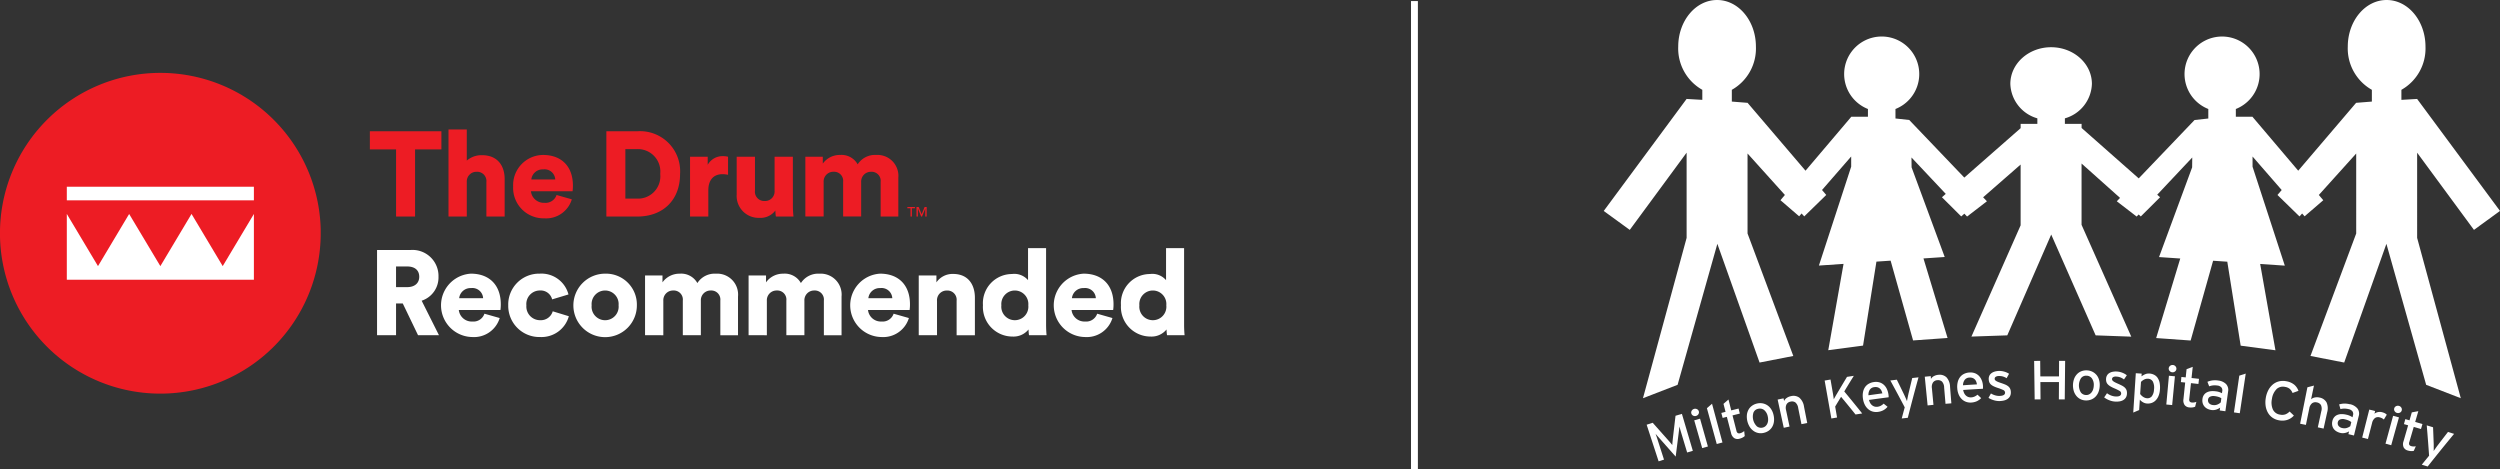
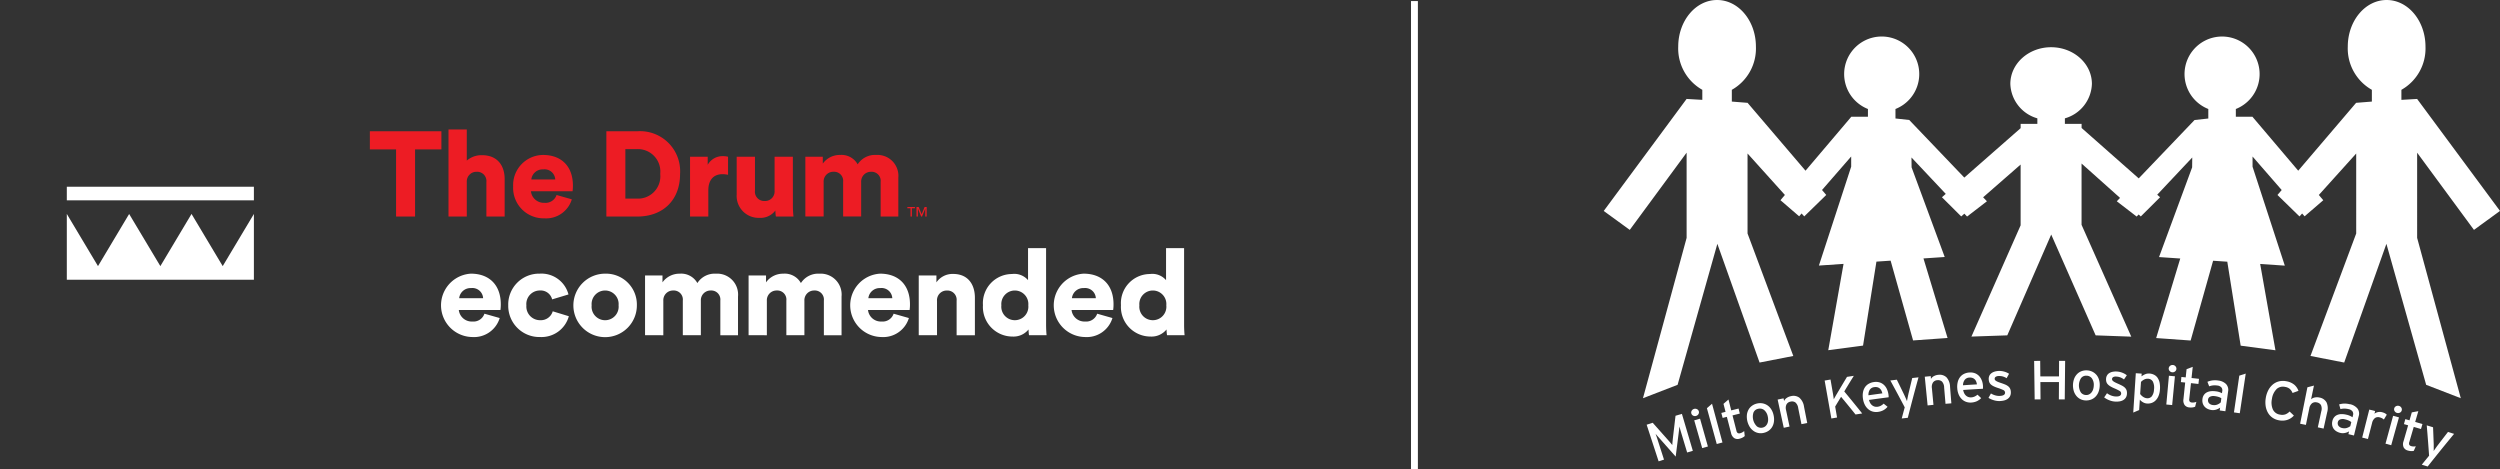
<svg xmlns="http://www.w3.org/2000/svg" width="363.216" height="68.156" viewBox="0 0 363.216 68.156">
  <rect x="0" y="0" width="363.216" height="68.156" fill="#333333" stroke="none" />
  <defs>
    <clipPath id="clip-path">
      <rect id="Rectangle_1" data-name="Rectangle 1" width="172.103" height="46.595" fill="none" />
    </clipPath>
    <clipPath id="clip-path-2">
-       <rect id="Rectangle_2" data-name="Rectangle 2" width="46.594" height="46.594" fill="none" />
-     </clipPath>
+       </clipPath>
    <clipPath id="clip-path-4">
      <rect id="Rectangle_5" data-name="Rectangle 5" width="130.216" height="67.775" fill="none" />
    </clipPath>
  </defs>
  <g id="Group_10" data-name="Group 10" transform="translate(-1125 -611.344)">
    <g id="Group_7" data-name="Group 7" transform="translate(1125 621.934)">
      <g id="Group_2" data-name="Group 2">
        <g id="Group_1" data-name="Group 1" clip-path="url(#clip-path)">
-           <path id="Path_1" data-name="Path 1" d="M164.25,83.158h-.978V87.77h-2.76V75.384h4.909a3.781,3.781,0,0,1,4.018,3.878,3.553,3.553,0,0,1-2.446,3.494l2.516,5.014h-3.04Zm.646-2.376c1.136,0,1.747-.629,1.747-1.5,0-.926-.611-1.5-1.747-1.5h-1.625v3Z" transform="translate(-105.732 -49.657)" fill="#fff" />
          <path id="Path_2" data-name="Path 2" d="M196.272,91.915a3.9,3.9,0,0,1-4,2.76,4.608,4.608,0,0,1-.192-9.207c2.691,0,4.35,1.66,4.35,4.455a5.493,5.493,0,0,1-.053.821h-6.045a1.88,1.88,0,0,0,1.974,1.677,1.677,1.677,0,0,0,1.747-1.135Zm-2.411-2.883a1.557,1.557,0,0,0-1.747-1.468,1.654,1.654,0,0,0-1.73,1.468Z" transform="translate(-123.672 -56.299)" fill="#fff" />
          <path id="Path_3" data-name="Path 3" d="M219,90.08a1.987,1.987,0,0,0,2.027,2.149,1.791,1.791,0,0,0,1.8-1.293l2.341.716a4.111,4.111,0,0,1-4.14,3.022,4.529,4.529,0,0,1-4.665-4.595,4.482,4.482,0,0,1,4.577-4.612,4.06,4.06,0,0,1,4.176,3.022l-2.376.716a1.708,1.708,0,0,0-1.747-1.293A1.967,1.967,0,0,0,219,90.08" transform="translate(-142.523 -56.299)" fill="#fff" />
          <path id="Path_4" data-name="Path 4" d="M253.317,90.063a4.612,4.612,0,1,1-4.612-4.595,4.49,4.49,0,0,1,4.612,4.595m-2.656,0a1.965,1.965,0,1,0-3.913,0,1.967,1.967,0,1,0,3.913,0" transform="translate(-160.789 -56.299)" fill="#fff" />
          <path id="Path_5" data-name="Path 5" d="M274.605,94.413V85.73h2.533v1a3.02,3.02,0,0,1,2.5-1.258,2.687,2.687,0,0,1,2.568,1.363,2.977,2.977,0,0,1,2.69-1.363,3.039,3.039,0,0,1,3.215,3.319v5.626h-2.568V89.381a1.317,1.317,0,0,0-1.38-1.467,1.411,1.411,0,0,0-1.45,1.485v5.014h-2.621V89.381a1.321,1.321,0,0,0-1.4-1.467,1.411,1.411,0,0,0-1.432,1.5v5Z" transform="translate(-180.888 -56.299)" fill="#fff" />
          <path id="Path_6" data-name="Path 6" d="M318.682,94.413V85.73h2.533v1a3.021,3.021,0,0,1,2.5-1.258,2.686,2.686,0,0,1,2.568,1.363,2.977,2.977,0,0,1,2.69-1.363,3.039,3.039,0,0,1,3.215,3.319v5.626h-2.568V89.381a1.317,1.317,0,0,0-1.38-1.467,1.411,1.411,0,0,0-1.45,1.485v5.014h-2.621V89.381a1.321,1.321,0,0,0-1.4-1.467,1.412,1.412,0,0,0-1.433,1.5v5Z" transform="translate(-209.922 -56.299)" fill="#fff" />
          <path id="Path_7" data-name="Path 7" d="M370.466,91.915a3.9,3.9,0,0,1-4,2.76,4.608,4.608,0,0,1-.192-9.207c2.691,0,4.35,1.66,4.35,4.455a5.5,5.5,0,0,1-.053.821h-6.045a1.88,1.88,0,0,0,1.974,1.677,1.677,1.677,0,0,0,1.747-1.135Zm-2.411-2.883a1.557,1.557,0,0,0-1.747-1.468,1.654,1.654,0,0,0-1.73,1.468Z" transform="translate(-238.417 -56.299)" fill="#fff" />
          <path id="Path_8" data-name="Path 8" d="M457.121,91.915a3.9,3.9,0,0,1-4,2.76,4.608,4.608,0,0,1-.193-9.207c2.691,0,4.351,1.66,4.351,4.455a5.474,5.474,0,0,1-.053.821h-6.044a1.879,1.879,0,0,0,1.974,1.677,1.678,1.678,0,0,0,1.747-1.135Zm-2.411-2.883a1.558,1.558,0,0,0-1.747-1.468,1.653,1.653,0,0,0-1.729,1.468Z" transform="translate(-295.499 -56.299)" fill="#fff" />
          <path id="Path_9" data-name="Path 9" d="M393.775,94.481H391.12V85.8h2.568v1a2.846,2.846,0,0,1,2.428-1.223c2.184,0,3.162,1.555,3.162,3.459v5.451h-2.656v-5a1.345,1.345,0,0,0-1.415-1.5,1.409,1.409,0,0,0-1.433,1.52Z" transform="translate(-257.639 -56.367)" fill="#fff" />
          <path id="Path_10" data-name="Path 10" d="M427.629,85.71c0,.786.052,1.363.07,1.555h-2.551a5.979,5.979,0,0,1-.07-.839,2.8,2.8,0,0,1-2.323,1.031,4.3,4.3,0,0,1-4.3-4.56,4.239,4.239,0,0,1,4.21-4.525,2.63,2.63,0,0,1,2.341.891V74.616h2.621Zm-4.542-.629a1.96,1.96,0,0,0,1.957-2.166,1.965,1.965,0,1,0-3.913,0,1.96,1.96,0,0,0,1.957,2.166" transform="translate(-275.646 -49.151)" fill="#fff" />
          <path id="Path_11" data-name="Path 11" d="M486.381,85.71c0,.786.052,1.363.07,1.555H483.9a5.978,5.978,0,0,1-.07-.839,2.8,2.8,0,0,1-2.323,1.031,4.3,4.3,0,0,1-4.3-4.56,4.239,4.239,0,0,1,4.21-4.525,2.629,2.629,0,0,1,2.341.891V74.616h2.621Zm-4.542-.629a1.96,1.96,0,0,0,1.957-2.166,1.965,1.965,0,1,0-3.913,0,1.96,1.96,0,0,0,1.957,2.166" transform="translate(-314.347 -49.151)" fill="#fff" />
          <path id="Path_12" data-name="Path 12" d="M157.451,24.346h10.395v2.638H164.02v9.749h-2.76V26.984h-3.808Zm16.3,3.477a3.26,3.26,0,0,0-2.219.786V24.084h-2.656V36.733h2.656v-5.1a1.4,1.4,0,0,1,1.433-1.4,1.345,1.345,0,0,1,1.415,1.5v5h2.656V31.282c0-1.9-1.013-3.459-3.284-3.459m13.2,4.42a5.566,5.566,0,0,1-.052.821h-6.045a1.879,1.879,0,0,0,1.974,1.677,1.677,1.677,0,0,0,1.747-1.135l2.219.629a3.9,3.9,0,0,1-4,2.76,4.422,4.422,0,0,1-4.525-4.63,4.38,4.38,0,0,1,4.333-4.577c2.69,0,4.35,1.66,4.35,4.455m-2.568-.891a1.557,1.557,0,0,0-1.747-1.468,1.654,1.654,0,0,0-1.73,1.468Zm18.135-.8c0,3.826-2.5,6.185-6.237,6.185h-4.472V24.346h4.49a5.819,5.819,0,0,1,6.219,6.2m-2.882,0a3.257,3.257,0,0,0-3.459-3.6h-1.607v7.18h1.607a3.243,3.243,0,0,0,3.459-3.581m6.9-1.328V28.05h-2.568v8.683h2.656V32.941c0-1.729.961-2.358,2.027-2.358a3.6,3.6,0,0,1,.839.087V28.05a2.618,2.618,0,0,0-.7-.087,2.452,2.452,0,0,0-2.254,1.258m12.37-1.171h-2.656v4.944a1.385,1.385,0,0,1-1.45,1.485,1.349,1.349,0,0,1-1.4-1.5V28.05h-2.656v5.486a3.185,3.185,0,0,0,3.3,3.389,2.7,2.7,0,0,0,2.323-1.066,6.292,6.292,0,0,0,.07.874H219a13.552,13.552,0,0,1-.087-1.555Zm12.107-.262a2.976,2.976,0,0,0-2.69,1.363,2.687,2.687,0,0,0-2.568-1.363,3.021,3.021,0,0,0-2.5,1.258v-1h-2.533v8.683h2.656v-5a1.411,1.411,0,0,1,1.432-1.5,1.321,1.321,0,0,1,1.4,1.468v5.031h2.62V31.718a1.411,1.411,0,0,1,1.45-1.485,1.316,1.316,0,0,1,1.38,1.468v5.031h2.568V31.107a3.039,3.039,0,0,0-3.215-3.319" transform="translate(-103.716 -15.865)" fill="#ed1c24" />
          <path id="Path_13" data-name="Path 13" d="M386.271,57.1v.181h.455v1.2h.2v-1.2h.445V57.1Zm2.507,0-.432,1.059-.432-1.059H387.6v1.38h.2V57.322h.007l.466,1.159h.131l.465-1.159h.007v1.159h.2V57.1Z" transform="translate(-254.444 -37.614)" fill="#ed1c24" />
        </g>
      </g>
      <g id="Group_4" data-name="Group 4" transform="translate(0 0)">
        <g id="Group_3" data-name="Group 3" clip-path="url(#clip-path-2)">
          <path id="Path_14" data-name="Path 14" d="M46.594,23.3A23.3,23.3,0,1,1,23.3,0a23.3,23.3,0,0,1,23.3,23.3" transform="translate(0.001 -0.001)" fill="#ed1c24" />
        </g>
      </g>
      <g id="Group_6" data-name="Group 6">
        <g id="Group_5" data-name="Group 5" clip-path="url(#clip-path)">
          <path id="Path_15" data-name="Path 15" d="M55.624,50.445H28.444V48.468h27.18ZM51.094,60l-4.53-7.581L42.034,60,37.5,52.423,32.974,60l-4.53-7.581v9.558h27.18V52.423Z" transform="translate(-18.737 -31.927)" fill="#fff" />
        </g>
      </g>
    </g>
    <g id="Group_9" data-name="Group 9" transform="translate(1358 611.344)">
      <g id="Group_8" data-name="Group 8" clip-path="url(#clip-path-4)">
        <path id="Path_16" data-name="Path 16" d="M126.433,33.4l3.783-2.754L118.175,14.375l-2.284.132V13.049a6.9,6.9,0,0,0,3.5-6.27c0-3.744-2.527-6.779-5.646-6.779S108.1,3.035,108.1,6.779a6.9,6.9,0,0,0,3.5,6.27v1.708l-2.289.183L100.9,24.8l-6.651-7.838H91.837V15.835a5.454,5.454,0,1,0-4,0v1.383l-2,.218-8.11,8.48-8.3-7.324V18H67v-.806a5.391,5.391,0,0,0,3.926-5.008c0-2.94-2.653-5.325-5.926-5.325s-5.925,2.384-5.925,5.325A5.392,5.392,0,0,0,63,17.193V18H60.571v.621L52.386,25.8l-8-8.368-2-.218V15.835a5.455,5.455,0,1,0-4,0v1.126H35.97L29.318,24.8,20.9,14.94l-2.289-.183V13.049a6.894,6.894,0,0,0,3.5-6.27C22.113,3.035,19.586,0,16.468,0s-5.645,3.035-5.645,6.779a6.9,6.9,0,0,0,3.5,6.27v1.458l-2.284-.132L0,30.649,3.782,33.4l8.26-11.219V34.562L5.7,57.855l5.032-1.946,5.776-20.486,6.133,17.25,4.9-.956L20.894,33.924V22.3l5.428,6.025-.647.762,2.717,2.338.356-.409.382.425,3.2-3.117-.615-.72,4.237-4.869v1.479l-4.69,14.368,3.58-.243-2.22,12.54,5.054-.669,1.944-12.2,2.062-.139,3.263,11.59,5.01-.357-3.5-11.557,3.085-.209L44.728,24.314l-.016-1.435,4.98,5.29-.555.487,2.8,2.788.458-.4.394.419,2.884-2.22-.553-.579,5.449-4.757v8.83L53.421,48.9l5.211-.178,6.382-14.647,6.454,14.647,5.177.189-7.223-16.25V23.758l5.591,4.993-.471.492,2.884,2.22.285-.3.317.283,2.8-2.788-.416-.367,5.092-5.41-.017,1.435L80.678,37.349l3.084.209-3.5,11.557,5.009.357,3.263-11.59,2.062.139,1.943,12.2,5.053.669-2.22-12.54,3.58.243L94.265,24.218V22.739L98.5,27.608l-.615.72,3.2,3.117.383-.425.356.409,2.717-2.338-.647-.762,5.43-6.025V33.924l-6.644,17.793,4.9.956,6.132-17.25,5.776,20.486,5.031,1.946-6.342-23.293V22.184Z" fill="#fff" />
        <path id="Path_17" data-name="Path 17" d="M16.89,122.681q-.2,1.615-.379,3.23-.032.27-.057.557c-.016.193-.028.351-.036.476-.072-.1-.173-.225-.3-.375s-.252-.291-.37-.421q-1.076-1.228-2.173-2.445l-.88.282,1.739,5.322.782-.251q-.452-1.408-.906-2.816l-.083-.259q-.045-.138-.091-.269l-.085-.238c-.026-.07-.045-.124-.058-.166l.269.313c.123.141.244.279.362.409q1.156,1.287,2.289,2.587.2-1.712.435-3.425.036-.261.066-.541t.045-.409c.013.041.028.1.047.169s.04.154.064.244.05.18.078.273.054.179.078.259q.427,1.418.852,2.834l.827-.244q-.794-2.683-1.587-5.368-.463.135-.926.274" transform="translate(-6.459 -62.28)" fill="#fff" />
        <path id="Path_18" data-name="Path 18" d="M26.765,124.075l1.159,4.035.829-.233q-.57-2.02-1.141-4.041l-.847.239" transform="translate(-13.618 -63.007)" fill="#fff" />
        <path id="Path_19" data-name="Path 19" d="M26.584,121.93a.559.559,0,0,0,.337-.256.5.5,0,0,0,.059-.4.5.5,0,0,0-.263-.321.593.593,0,0,0-.772.218.509.509,0,0,0,.207.723.577.577,0,0,0,.432.04" transform="translate(-13.161 -61.505)" fill="#fff" />
        <path id="Path_20" data-name="Path 20" d="M30.52,120.074q.715,2.6,1.428,5.2l.831-.224-1.516-5.628q-.373.323-.743.647" transform="translate(-15.528 -60.764)" fill="#fff" />
        <path id="Path_21" data-name="Path 21" d="M37.847,122.927a1.2,1.2,0,0,1-.317.133.472.472,0,0,1-.36-.017.573.573,0,0,1-.2-.361l-.564-2.208q.531-.134,1.062-.265l-.182-.729q-.533.132-1.066.266-.2-.79-.4-1.581c-.243.211-.485.42-.726.632q.151.58.3,1.16l-.614.159.192.726.611-.159.611,2.345a1.178,1.178,0,0,0,.464.747.948.948,0,0,0,.761.088,1.968,1.968,0,0,0,.44-.165,1.5,1.5,0,0,0,.323-.224q-.041-.365-.08-.729a1.443,1.443,0,0,1-.253.181" transform="translate(-17.695 -60.122)" fill="#fff" />
        <path id="Path_22" data-name="Path 22" d="M45.865,120.138a1.937,1.937,0,0,0-.553-.578,1.861,1.861,0,0,0-.709-.288,1.984,1.984,0,0,0-.8.024,2,2,0,0,0-.726.322,1.725,1.725,0,0,0-.506.564,2.011,2.011,0,0,0-.242.768,2.849,2.849,0,0,0,.426,1.765,2.12,2.12,0,0,0,.554.575,1.8,1.8,0,0,0,.691.291,1.842,1.842,0,0,0,.775-.021,2.021,2.021,0,0,0,.724-.317,1.8,1.8,0,0,0,.509-.558,2.011,2.011,0,0,0,.252-.768,2.711,2.711,0,0,0-.056-.941,2.6,2.6,0,0,0-.337-.838m-.57,2.077a1.105,1.105,0,0,1-.264.367.873.873,0,0,1-.4.207.974.974,0,0,1-.851-.175,1.976,1.976,0,0,1-.5-2,.908.908,0,0,1,.67-.547.993.993,0,0,1,.893.185,1.622,1.622,0,0,1,.518.936,1.938,1.938,0,0,1,.048.547,1.4,1.4,0,0,1-.112.481" transform="translate(-21.529 -60.67)" fill="#fff" />
        <path id="Path_23" data-name="Path 23" d="M54.613,117.364a1.446,1.446,0,0,0-1.246-.232,1.6,1.6,0,0,0-.606.255,1.079,1.079,0,0,0-.383.452c-.025-.132-.049-.263-.075-.394l-.859.182q.444,2.048.888,4.1l.839-.178-.507-2.395a1.2,1.2,0,0,1,.064-.822.813.813,0,0,1,.594-.407.853.853,0,0,1,.7.119,1.312,1.312,0,0,1,.41.829q.234,1.16.468,2.322l.841-.166q-.232-1.18-.465-2.361a2.115,2.115,0,0,0-.664-1.3" transform="translate(-26.175 -59.574)" fill="#fff" />
        <path id="Path_24" data-name="Path 24" d="M69.594,111.158c-.333.051-.664.1-1,.154q-.7,1.159-1.389,2.323l-.139.233q-.08.136-.157.274t-.143.256a1.4,1.4,0,0,0-.088.177c-.007-.042-.018-.108-.03-.2s-.026-.184-.039-.28-.029-.193-.045-.285-.028-.163-.037-.216L66.2,111.7l-.853.147.975,5.51.827-.142q-.136-.8-.274-1.591.425-.709.859-1.417,1.065,1.279,2.1,2.57.484-.075.968-.148-1.284-1.609-2.606-3.2.686-1.141,1.391-2.274" transform="translate(-33.25 -56.557)" fill="#fff" />
        <path id="Path_25" data-name="Path 25" d="M80.364,115.028c0-.066-.009-.137-.019-.211a2.828,2.828,0,0,0-.216-.786,1.911,1.911,0,0,0-.427-.622,1.637,1.637,0,0,0-.634-.376,1.859,1.859,0,0,0-.835-.056,2.053,2.053,0,0,0-.759.251,1.613,1.613,0,0,0-.543.5,1.943,1.943,0,0,0-.29.733,2.851,2.851,0,0,0,0,.953,2.676,2.676,0,0,0,.284.9,2.049,2.049,0,0,0,.5.622,1.692,1.692,0,0,0,.651.335,1.857,1.857,0,0,0,.733.043,2.269,2.269,0,0,0,.82-.256,2.18,2.18,0,0,0,.584-.488l-.569-.458a1.858,1.858,0,0,1-.4.3,1.381,1.381,0,0,1-.483.155,1.091,1.091,0,0,1-.386-.016.986.986,0,0,1-.357-.16,1.131,1.131,0,0,1-.3-.317,1.687,1.687,0,0,1-.205-.5q1.426-.2,2.855-.386c0-.043,0-.1,0-.165m-2.932-.124a1.339,1.339,0,0,1,.2-.816.9.9,0,0,1,.647-.368,1.114,1.114,0,0,1,.464.021.886.886,0,0,1,.342.185.937.937,0,0,1,.231.308,1.713,1.713,0,0,1,.133.393q-1.008.133-2.014.278" transform="translate(-38.974 -57.47)" fill="#fff" />
        <path id="Path_26" data-name="Path 26" d="M87.44,113.834c-.023.094-.047.2-.072.318s-.051.235-.073.35-.044.224-.063.325-.033.185-.042.25a2.385,2.385,0,0,0-.089-.227c-.041-.094-.086-.2-.136-.31s-.1-.225-.151-.337-.1-.211-.143-.3q-.474-.98-.956-1.957l-.943.114q1.062,1.943,2.09,3.9-.22.81-.435,1.621l.883-.1q.743-2.941,1.555-5.877l-.912.1q-.26,1.068-.512,2.138" transform="translate(-43.131 -56.782)" fill="#fff" />
        <path id="Path_27" data-name="Path 27" d="M98.123,111.23a1.438,1.438,0,0,0-1.207-.372,1.605,1.605,0,0,0-.629.185,1.094,1.094,0,0,0-.43.405c-.009-.133-.019-.266-.028-.4-.29.027-.58.054-.87.083q.206,2.085.412,4.171l.85-.082q-.114-1.218-.229-2.437a1.206,1.206,0,0,1,.157-.809.813.813,0,0,1,.635-.336.849.849,0,0,1,.678.2,1.311,1.311,0,0,1,.31.87q.1,1.18.2,2.36l.851-.069q-.1-1.2-.191-2.4a2.132,2.132,0,0,0-.509-1.37" transform="translate(-48.315 -56.4)" fill="#fff" />
        <path id="Path_28" data-name="Path 28" d="M108.127,111.361a1.933,1.933,0,0,0-.379-.651,1.637,1.637,0,0,0-.6-.422,1.858,1.858,0,0,0-.827-.117,2.043,2.043,0,0,0-.774.195,1.616,1.616,0,0,0-.578.46,1.927,1.927,0,0,0-.342.71,2.833,2.833,0,0,0-.072.95,2.722,2.722,0,0,0,.217.914,2.073,2.073,0,0,0,.453.657,1.7,1.7,0,0,0,.624.381,1.846,1.846,0,0,0,.726.1,2.278,2.278,0,0,0,.835-.2,2.151,2.151,0,0,0,.617-.445l-.532-.5a1.838,1.838,0,0,1-.426.273,1.37,1.37,0,0,1-.492.119,1.067,1.067,0,0,1-.383-.043,1,1,0,0,1-.343-.186,1.134,1.134,0,0,1-.272-.337,1.7,1.7,0,0,1-.168-.51q1.436-.1,2.872-.176c0-.044.005-.1.008-.165s0-.138,0-.212a2.839,2.839,0,0,0-.156-.8m-2.75.673a1.339,1.339,0,0,1,.258-.8.891.891,0,0,1,.67-.32,1.106,1.106,0,0,1,.461.056.872.872,0,0,1,.326.209.943.943,0,0,1,.208.324,1.752,1.752,0,0,1,.1.4q-1.013.058-2.026.128" transform="translate(-53.189 -56.052)" fill="#fff" />
        <path id="Path_29" data-name="Path 29" d="M116.659,111.939a2,2,0,0,0-.471-.263q-.279-.114-.65-.235c-.169-.057-.306-.109-.411-.155a1.476,1.476,0,0,1-.252-.138.427.427,0,0,1-.131-.135.322.322,0,0,1-.04-.146.329.329,0,0,1,.13-.281.764.764,0,0,1,.454-.127,1.917,1.917,0,0,1,.6.064,2.074,2.074,0,0,1,.552.252q.176-.322.354-.644a2.5,2.5,0,0,0-.695-.311,2.539,2.539,0,0,0-.814-.1,2.4,2.4,0,0,0-.6.1,1.417,1.417,0,0,0-.468.238.975.975,0,0,0-.293.373,1.093,1.093,0,0,0-.084.5,1.3,1.3,0,0,0,.088.433.9.9,0,0,0,.236.329,1.741,1.741,0,0,0,.412.265,4.692,4.692,0,0,0,.6.233,6.314,6.314,0,0,1,.754.291.429.429,0,0,1,.283.373c.011.309-.246.472-.773.494a2.078,2.078,0,0,1-.634-.077,2.411,2.411,0,0,1-.645-.283c-.119.214-.238.428-.356.642a3.078,3.078,0,0,0,.786.347,2.727,2.727,0,0,0,.888.114,2.952,2.952,0,0,0,.608-.087,1.544,1.544,0,0,0,.505-.227,1.111,1.111,0,0,0,.344-.391,1.169,1.169,0,0,0,.117-.592,1.26,1.26,0,0,0-.107-.5.994.994,0,0,0-.29-.355" transform="translate(-57.905 -55.826)" fill="#fff" />
        <path id="Path_30" data-name="Path 30" d="M130.913,109q-1.353-.008-2.707,0-.01-1.13-.02-2.262l-.88.01q.038,2.8.076,5.595l.853-.01q-.011-1.255-.022-2.51,1.348-.013,2.7,0-.007,1.255-.014,2.51l.854.007q.029-2.8.057-5.6l-.88-.006q-.005,1.131-.012,2.262" transform="translate(-64.773 -54.31)" fill="#fff" />
        <path id="Path_31" data-name="Path 31" d="M142.178,110.177a1.844,1.844,0,0,0-.61-.456,1.944,1.944,0,0,0-.777-.178,1.984,1.984,0,0,0-.779.128,1.734,1.734,0,0,0-.629.419,2.016,2.016,0,0,0-.426.683,2.871,2.871,0,0,0-.036,1.815,2.1,2.1,0,0,0,.388.695,1.778,1.778,0,0,0,.591.456,1.829,1.829,0,0,0,.751.175,1.989,1.989,0,0,0,.776-.127,1.762,1.762,0,0,0,.63-.411,2.013,2.013,0,0,0,.437-.68,2.744,2.744,0,0,0,.183-.924,2.587,2.587,0,0,0-.113-.9,1.931,1.931,0,0,0-.385-.7m-.458,2.128a1.4,1.4,0,0,1-.229.437,1.088,1.088,0,0,1-.347.289.861.861,0,0,1-.44.1.962.962,0,0,1-.774-.383,1.985,1.985,0,0,1,.026-2.062.9.9,0,0,1,.782-.361.977.977,0,0,1,.811.4,1.622,1.622,0,0,1,.263,1.035,1.967,1.967,0,0,1-.093.54" transform="translate(-70.616 -55.735)" fill="#fff" />
        <path id="Path_32" data-name="Path 32" d="M151.006,112.208a2,2,0,0,0-.445-.3q-.267-.138-.626-.293c-.163-.072-.294-.136-.394-.191a1.549,1.549,0,0,1-.239-.16.425.425,0,0,1-.118-.146.318.318,0,0,1-.027-.149.33.33,0,0,1,.155-.269.766.766,0,0,1,.465-.085,1.908,1.908,0,0,1,.588.118,2.071,2.071,0,0,1,.528.3l.412-.611a2.618,2.618,0,0,0-1.466-.542,2.377,2.377,0,0,0-.607.042,1.43,1.43,0,0,0-.488.195.969.969,0,0,0-.325.346,1.094,1.094,0,0,0-.13.491,1.325,1.325,0,0,0,.048.438.907.907,0,0,0,.206.349,1.746,1.746,0,0,0,.386.3,4.648,4.648,0,0,0,.58.287,6.37,6.37,0,0,1,.725.357.429.429,0,0,1,.247.4c-.017.308-.289.448-.814.422a2.1,2.1,0,0,1-.624-.134,2.465,2.465,0,0,1-.617-.34l-.414.607a3.085,3.085,0,0,0,.752.417,2.743,2.743,0,0,0,.874.194,2.931,2.931,0,0,0,.614-.033,1.568,1.568,0,0,0,.524-.18,1.122,1.122,0,0,0,.379-.358,1.17,1.17,0,0,0,.169-.579,1.268,1.268,0,0,0-.061-.508.985.985,0,0,0-.256-.38" transform="translate(-75.307 -55.903)" fill="#fff" />
        <path id="Path_33" data-name="Path 33" d="M160.156,111.059a1.38,1.38,0,0,0-.507-.442,1.7,1.7,0,0,0-.651-.178,1.344,1.344,0,0,0-.638.095,2.553,2.553,0,0,0-.544.314c.009-.133.018-.266.028-.4l-.855-.057q-.186,2.858-.371,5.717.428-.185.858-.367l.1-1.508a1.649,1.649,0,0,0,.443.371,1.35,1.35,0,0,0,.6.19,1.676,1.676,0,0,0,.652-.079,1.5,1.5,0,0,0,.573-.348,1.991,1.991,0,0,0,.428-.626,2.809,2.809,0,0,0,.219-.924,3.583,3.583,0,0,0-.042-1.034,1.917,1.917,0,0,0-.3-.726m-.519,1.713a1.711,1.711,0,0,1-.318.976.809.809,0,0,1-.722.277.927.927,0,0,1-.307-.075,1.542,1.542,0,0,1-.269-.15,1.6,1.6,0,0,1-.225-.192,1.446,1.446,0,0,1-.168-.2l.122-1.752a1.669,1.669,0,0,1,.449-.339,1.04,1.04,0,0,1,.577-.122.833.833,0,0,1,.7.412,2.028,2.028,0,0,1,.162,1.169" transform="translate(-79.686 -56.167)" fill="#fff" />
        <path id="Path_34" data-name="Path 34" d="M166.4,115.317l.851.078q.2-2.089.4-4.178l-.87-.08q-.189,2.09-.38,4.18" transform="translate(-84.665 -56.546)" fill="#fff" />
        <path id="Path_35" data-name="Path 35" d="M167.726,107.956a.563.563,0,0,0-.415.119.506.506,0,0,0-.2.363.5.5,0,0,0,.131.385.563.563,0,0,0,.385.192.554.554,0,0,0,.4-.119.511.511,0,0,0,.071-.748.552.552,0,0,0-.378-.193" transform="translate(-85.025 -54.926)" fill="#fff" />
        <path id="Path_36" data-name="Path 36" d="M172.44,108.5c-.3.112-.6.227-.9.34q-.063.6-.124,1.192l-.627-.063c-.025.249-.05.5-.075.747l.624.063q-.125,1.205-.25,2.409a1.18,1.18,0,0,0,.171.862.936.936,0,0,0,.678.345,2,2,0,0,0,.467,0,1.461,1.461,0,0,0,.379-.1q.091-.356.181-.711a1.513,1.513,0,0,1-.3.083,1.209,1.209,0,0,1-.342.014.466.466,0,0,1-.328-.14.571.571,0,0,1-.06-.408q.123-1.132.246-2.265.542.057,1.083.119.042-.373.085-.746-.542-.062-1.087-.12.088-.811.176-1.621" transform="translate(-86.861 -55.202)" fill="#fff" />
        <path id="Path_37" data-name="Path 37" d="M179.343,112.506a3.194,3.194,0,0,0-.839-.009,2.755,2.755,0,0,0-.71.2c.086.219.171.44.257.66a2.236,2.236,0,0,1,.553-.135,2.71,2.71,0,0,1,.619.014.909.909,0,0,1,.587.261.657.657,0,0,1,.142.551c-.014.1-.028.206-.042.309a2.473,2.473,0,0,0-.947-.284,2.813,2.813,0,0,0-.7-.007,1.587,1.587,0,0,0-.576.179,1.178,1.178,0,0,0-.414.377,1.308,1.308,0,0,0-.2.588,1.463,1.463,0,0,0,.058.668,1.285,1.285,0,0,0,.3.478,1.385,1.385,0,0,0,.448.3,1.942,1.942,0,0,0,.517.141,1.533,1.533,0,0,0,.67-.06,1.932,1.932,0,0,0,.57-.288c-.018.138-.036.275-.055.413q.412.054.823.111.2-1.426.394-2.851a1.239,1.239,0,0,0-.308-1.111,1.9,1.9,0,0,0-1.142-.5m.391,3.17a1.487,1.487,0,0,1-.471.308,1.183,1.183,0,0,1-.64.087.893.893,0,0,1-.6-.268.654.654,0,0,1-.143-.525.527.527,0,0,1,.295-.422,1.129,1.129,0,0,1,.672-.085,2.9,2.9,0,0,1,.575.123,1.583,1.583,0,0,1,.389.187q-.039.3-.079.595" transform="translate(-90.087 -57.226)" fill="#fff" />
        <path id="Path_38" data-name="Path 38" d="M186.4,116.136l.847.123q.433-2.881.865-5.763-.469.149-.935.3-.388,2.669-.776,5.339" transform="translate(-94.837 -56.22)" fill="#fff" />
        <path id="Path_39" data-name="Path 39" d="M197.3,113.874a1.368,1.368,0,0,1,1.26-.337,1.4,1.4,0,0,1,.686.292,1.631,1.631,0,0,1,.4.59q.428-.156.859-.31a2.057,2.057,0,0,0-.636-.914,2.5,2.5,0,0,0-1.153-.484,2.444,2.444,0,0,0-1.061.027,2.254,2.254,0,0,0-.879.452,2.742,2.742,0,0,0-.648.819,3.658,3.658,0,0,0-.368,1.118,3.709,3.709,0,0,0-.022,1.179,2.779,2.779,0,0,0,.333.981,2.227,2.227,0,0,0,.653.718,2.389,2.389,0,0,0,.956.385,2.435,2.435,0,0,0,1.2-.061,2.178,2.178,0,0,0,.958-.628q-.31-.3-.622-.59a1.617,1.617,0,0,1-.61.416,1.476,1.476,0,0,1-.772.038,1.345,1.345,0,0,1-1.045-.745,2.5,2.5,0,0,1-.136-1.541,2.473,2.473,0,0,1,.654-1.4" transform="translate(-99.57 -57.325)" fill="#fff" />
        <path id="Path_40" data-name="Path 40" d="M208.758,115.772a1.61,1.61,0,0,0-.659,0,1.09,1.09,0,0,0-.531.263l.417-1.993c-.318.084-.636.166-.952.251l-1.058,5.291.841.169q.245-1.2.492-2.4a1.2,1.2,0,0,1,.386-.728.814.814,0,0,1,.708-.139.85.85,0,0,1,.6.386,1.3,1.3,0,0,1,.044.922q-.248,1.159-.5,2.316c.28.06.559.119.839.181l.517-2.35a2.116,2.116,0,0,0-.089-1.459,1.442,1.442,0,0,0-1.051-.705" transform="translate(-104.799 -58.022)" fill="#fff" />
        <path id="Path_41" data-name="Path 41" d="M218.022,119.474a3.263,3.263,0,0,0-.837-.1,2.812,2.812,0,0,0-.729.121q.1.342.189.683a2.26,2.26,0,0,1,.566-.076,2.721,2.721,0,0,1,.617.078.911.911,0,0,1,.559.32.655.655,0,0,1,.085.563q-.036.152-.073.3a2.5,2.5,0,0,0-.917-.381,2.864,2.864,0,0,0-.7-.079,1.607,1.607,0,0,0-.594.119,1.177,1.177,0,0,0-.451.333,1.288,1.288,0,0,0-.265.563,1.457,1.457,0,0,0-.011.67,1.274,1.274,0,0,0,.245.506,1.4,1.4,0,0,0,.417.345,2,2,0,0,0,.5.194,1.548,1.548,0,0,0,.676.01,1.992,1.992,0,0,0,.6-.228c-.032.134-.065.269-.1.4l.811.195q.343-1.4.686-2.8a1.235,1.235,0,0,0-.193-1.137,1.923,1.923,0,0,0-1.09-.615m.065,3.194a1.5,1.5,0,0,1-.5.259,1.194,1.194,0,0,1-.648.02.9.9,0,0,1-.57-.329.648.648,0,0,1-.089-.537.525.525,0,0,1,.338-.39,1.135,1.135,0,0,1,.68-.016,2.922,2.922,0,0,1,.562.181,1.629,1.629,0,0,1,.37.226c-.047.195-.094.39-.141.584" transform="translate(-109.611 -60.739)" fill="#fff" />
        <path id="Path_42" data-name="Path 42" d="M227.642,121.683a1.769,1.769,0,0,0-.418-.155,1.249,1.249,0,0,0-.613-.014,1.18,1.18,0,0,0-.493.232c.033-.129.067-.258.1-.388l-.852-.215q-.514,2.035-1.029,4.07l.834.211q.3-1.162.6-2.323a1.236,1.236,0,0,1,.42-.725.789.789,0,0,1,.689-.1,1.449,1.449,0,0,1,.349.132,1.518,1.518,0,0,1,.256.183l.423-.7a1,1,0,0,0-.265-.206" transform="translate(-114.142 -61.638)" fill="#fff" />
        <path id="Path_43" data-name="Path 43" d="M234.48,120.033a.572.572,0,0,0-.433.044.5.5,0,0,0-.26.323.5.5,0,0,0,.062.4.591.591,0,0,0,.771.21.508.508,0,0,0,.2-.725.562.562,0,0,0-.341-.255" transform="translate(-118.941 -61.06)" fill="#fff" />
        <path id="Path_44" data-name="Path 44" d="M231.23,127.028l.83.226,1.126-4.044q-.424-.117-.85-.231-.553,2.024-1.106,4.049" transform="translate(-117.649 -62.571)" fill="#fff" />
        <path id="Path_45" data-name="Path 45" d="M237.96,123.9q.527.153,1.053.308c.072-.239.143-.48.215-.72q-.528-.156-1.057-.309l.457-1.566c-.316.059-.633.117-.949.178l-.331,1.152-.611-.172-.2.723.609.171-.67,2.33a1.175,1.175,0,0,0,.019.878.946.946,0,0,0,.613.46,1.99,1.99,0,0,0,.464.081,1.445,1.445,0,0,0,.393-.031l.3-.669a1.5,1.5,0,0,1-.312.029,1.171,1.171,0,0,1-.342-.046.471.471,0,0,1-.3-.2.567.567,0,0,1,.012-.413q.32-1.094.64-2.188" transform="translate(-120.278 -61.877)" fill="#fff" />
        <path id="Path_46" data-name="Path 46" d="M244.427,128.511c-.059.078-.125.163-.2.261s-.142.2-.211.291l-.19.271c-.059.086-.106.156-.141.212a2.192,2.192,0,0,0,.011-.244c0-.1,0-.216,0-.338s0-.247,0-.37-.006-.233-.012-.329q-.038-1.088-.084-2.176-.458-.14-.917-.277.187,2.205.34,4.407-.534.652-1.063,1.306.43.13.858.264,1.887-2.387,3.836-4.741-.441-.143-.882-.283-.677.872-1.346,1.747" transform="translate(-123.109 -64.012)" fill="#fff" />
      </g>
    </g>
    <line id="Line_1" data-name="Line 1" y2="68" transform="translate(1330.5 611.5)" fill="none" stroke="#fff" stroke-width="1" />
  </g>
</svg>